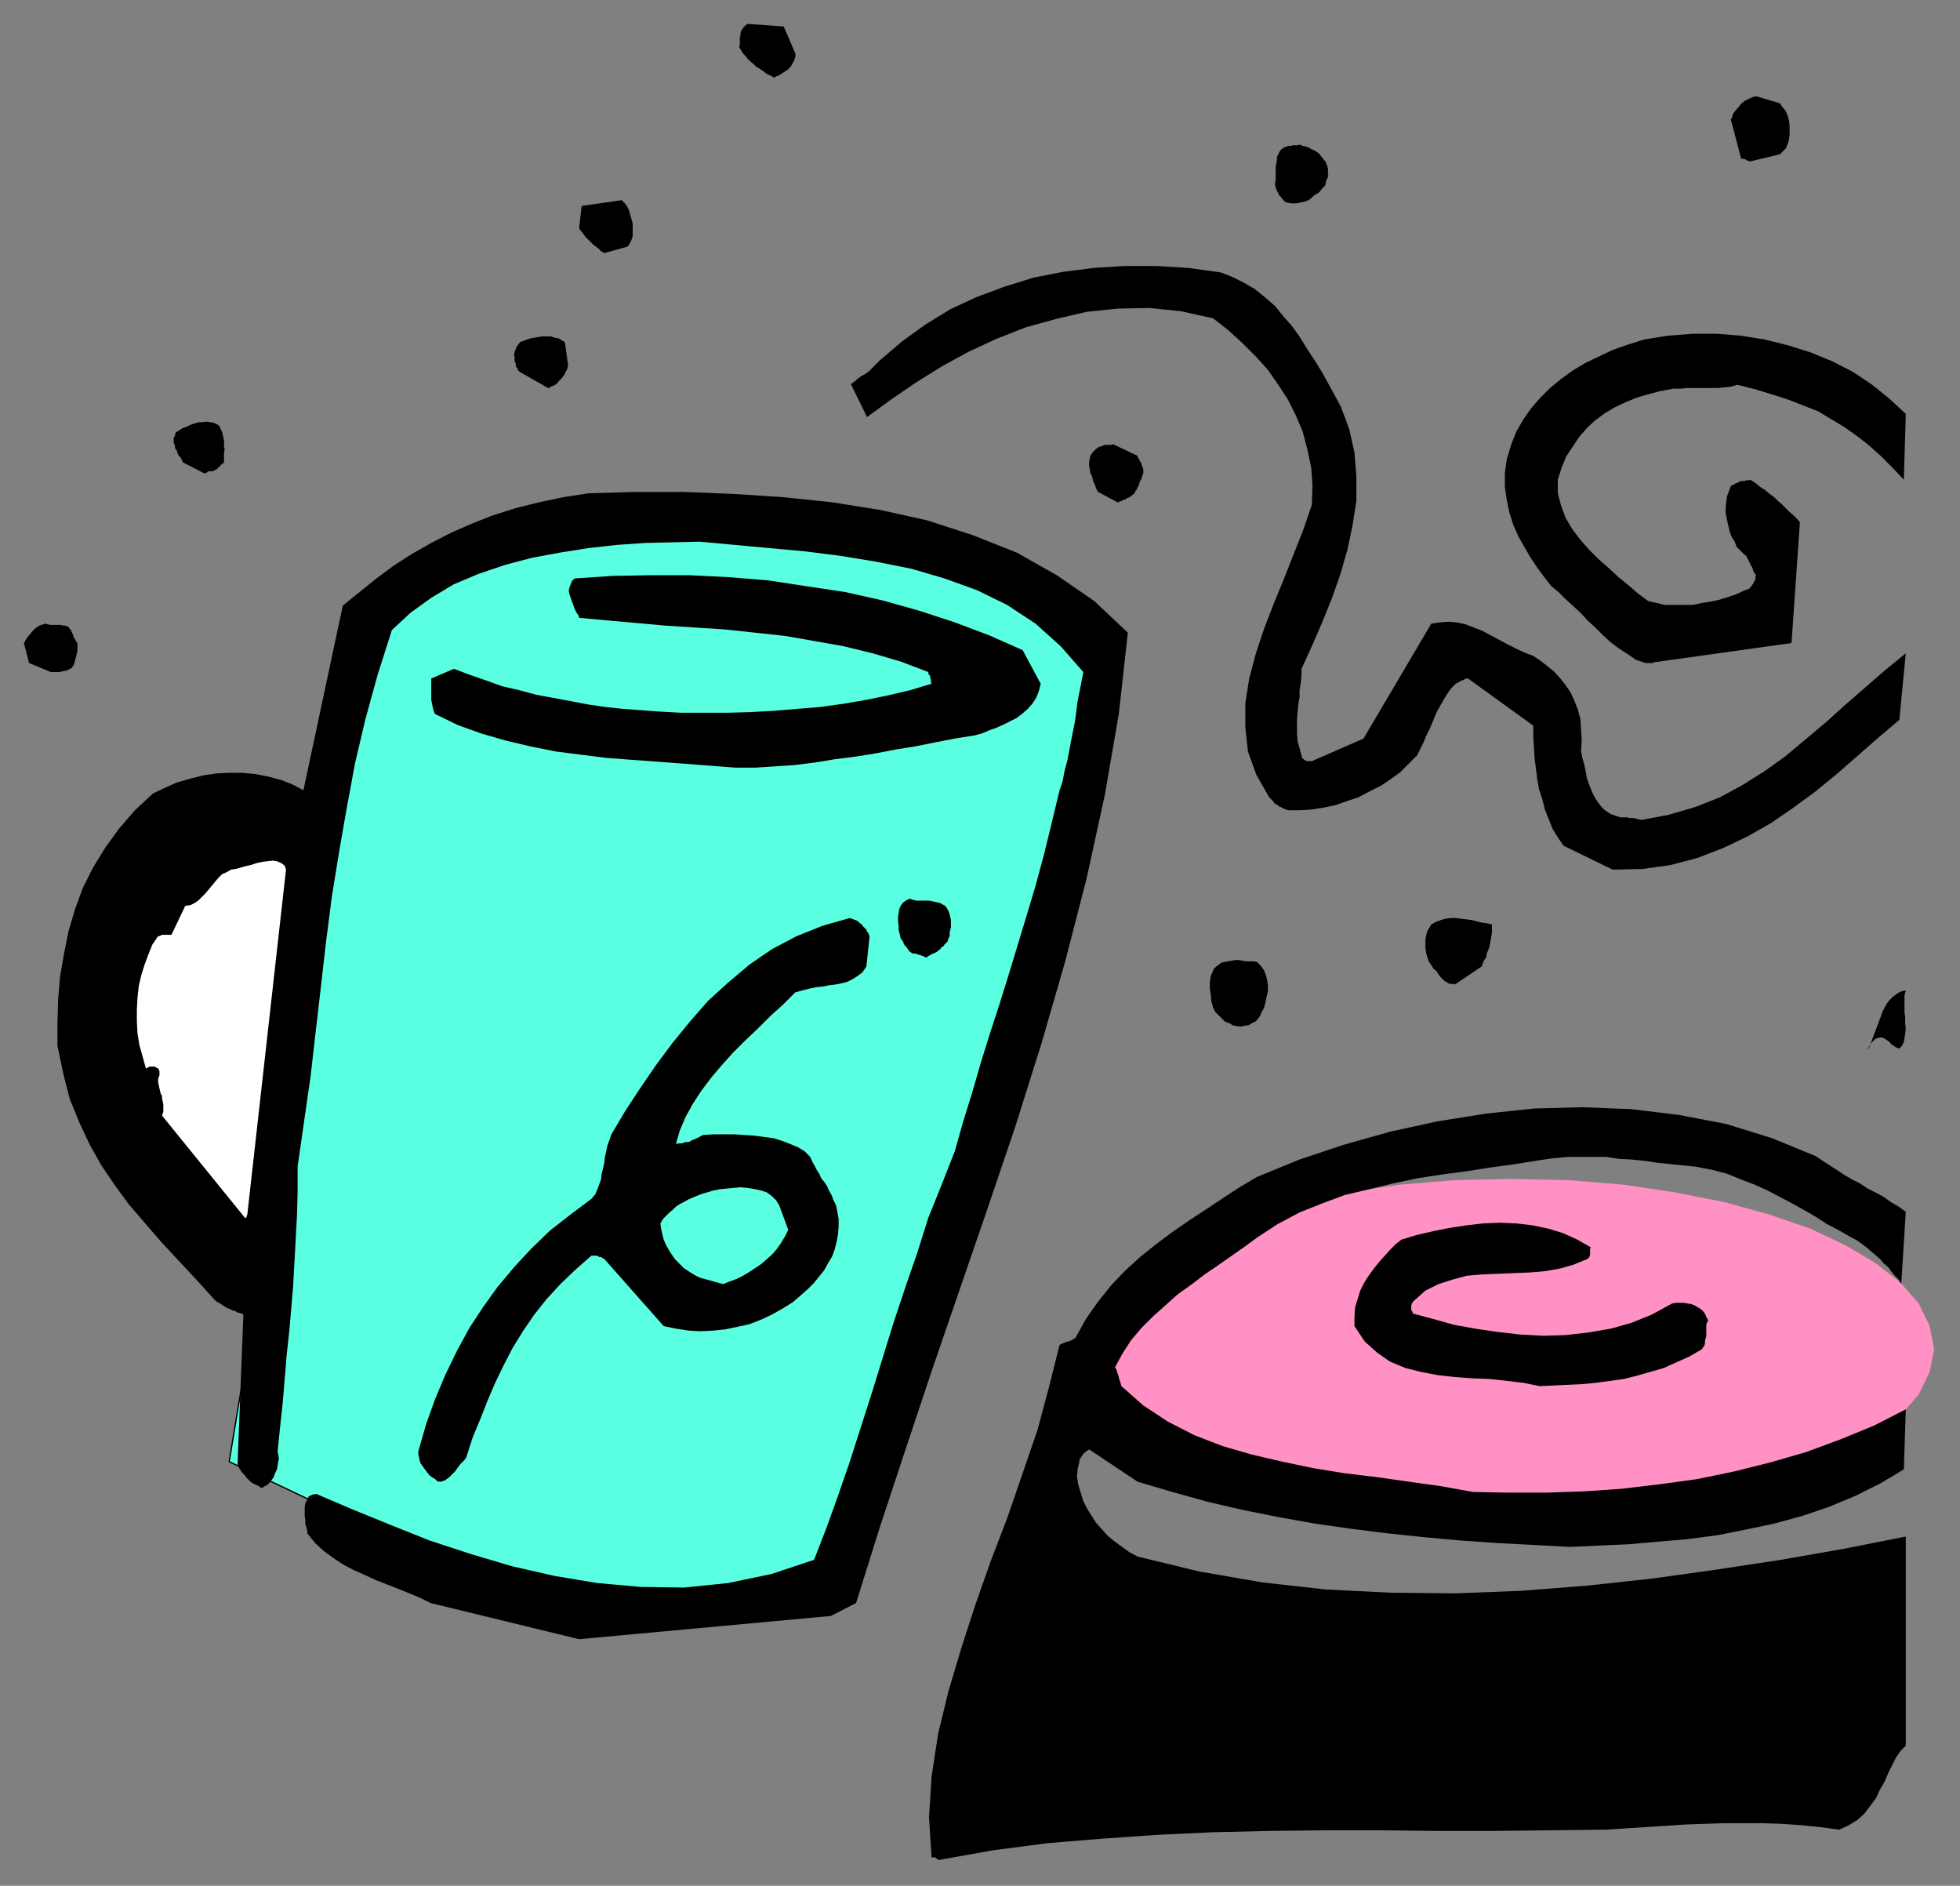
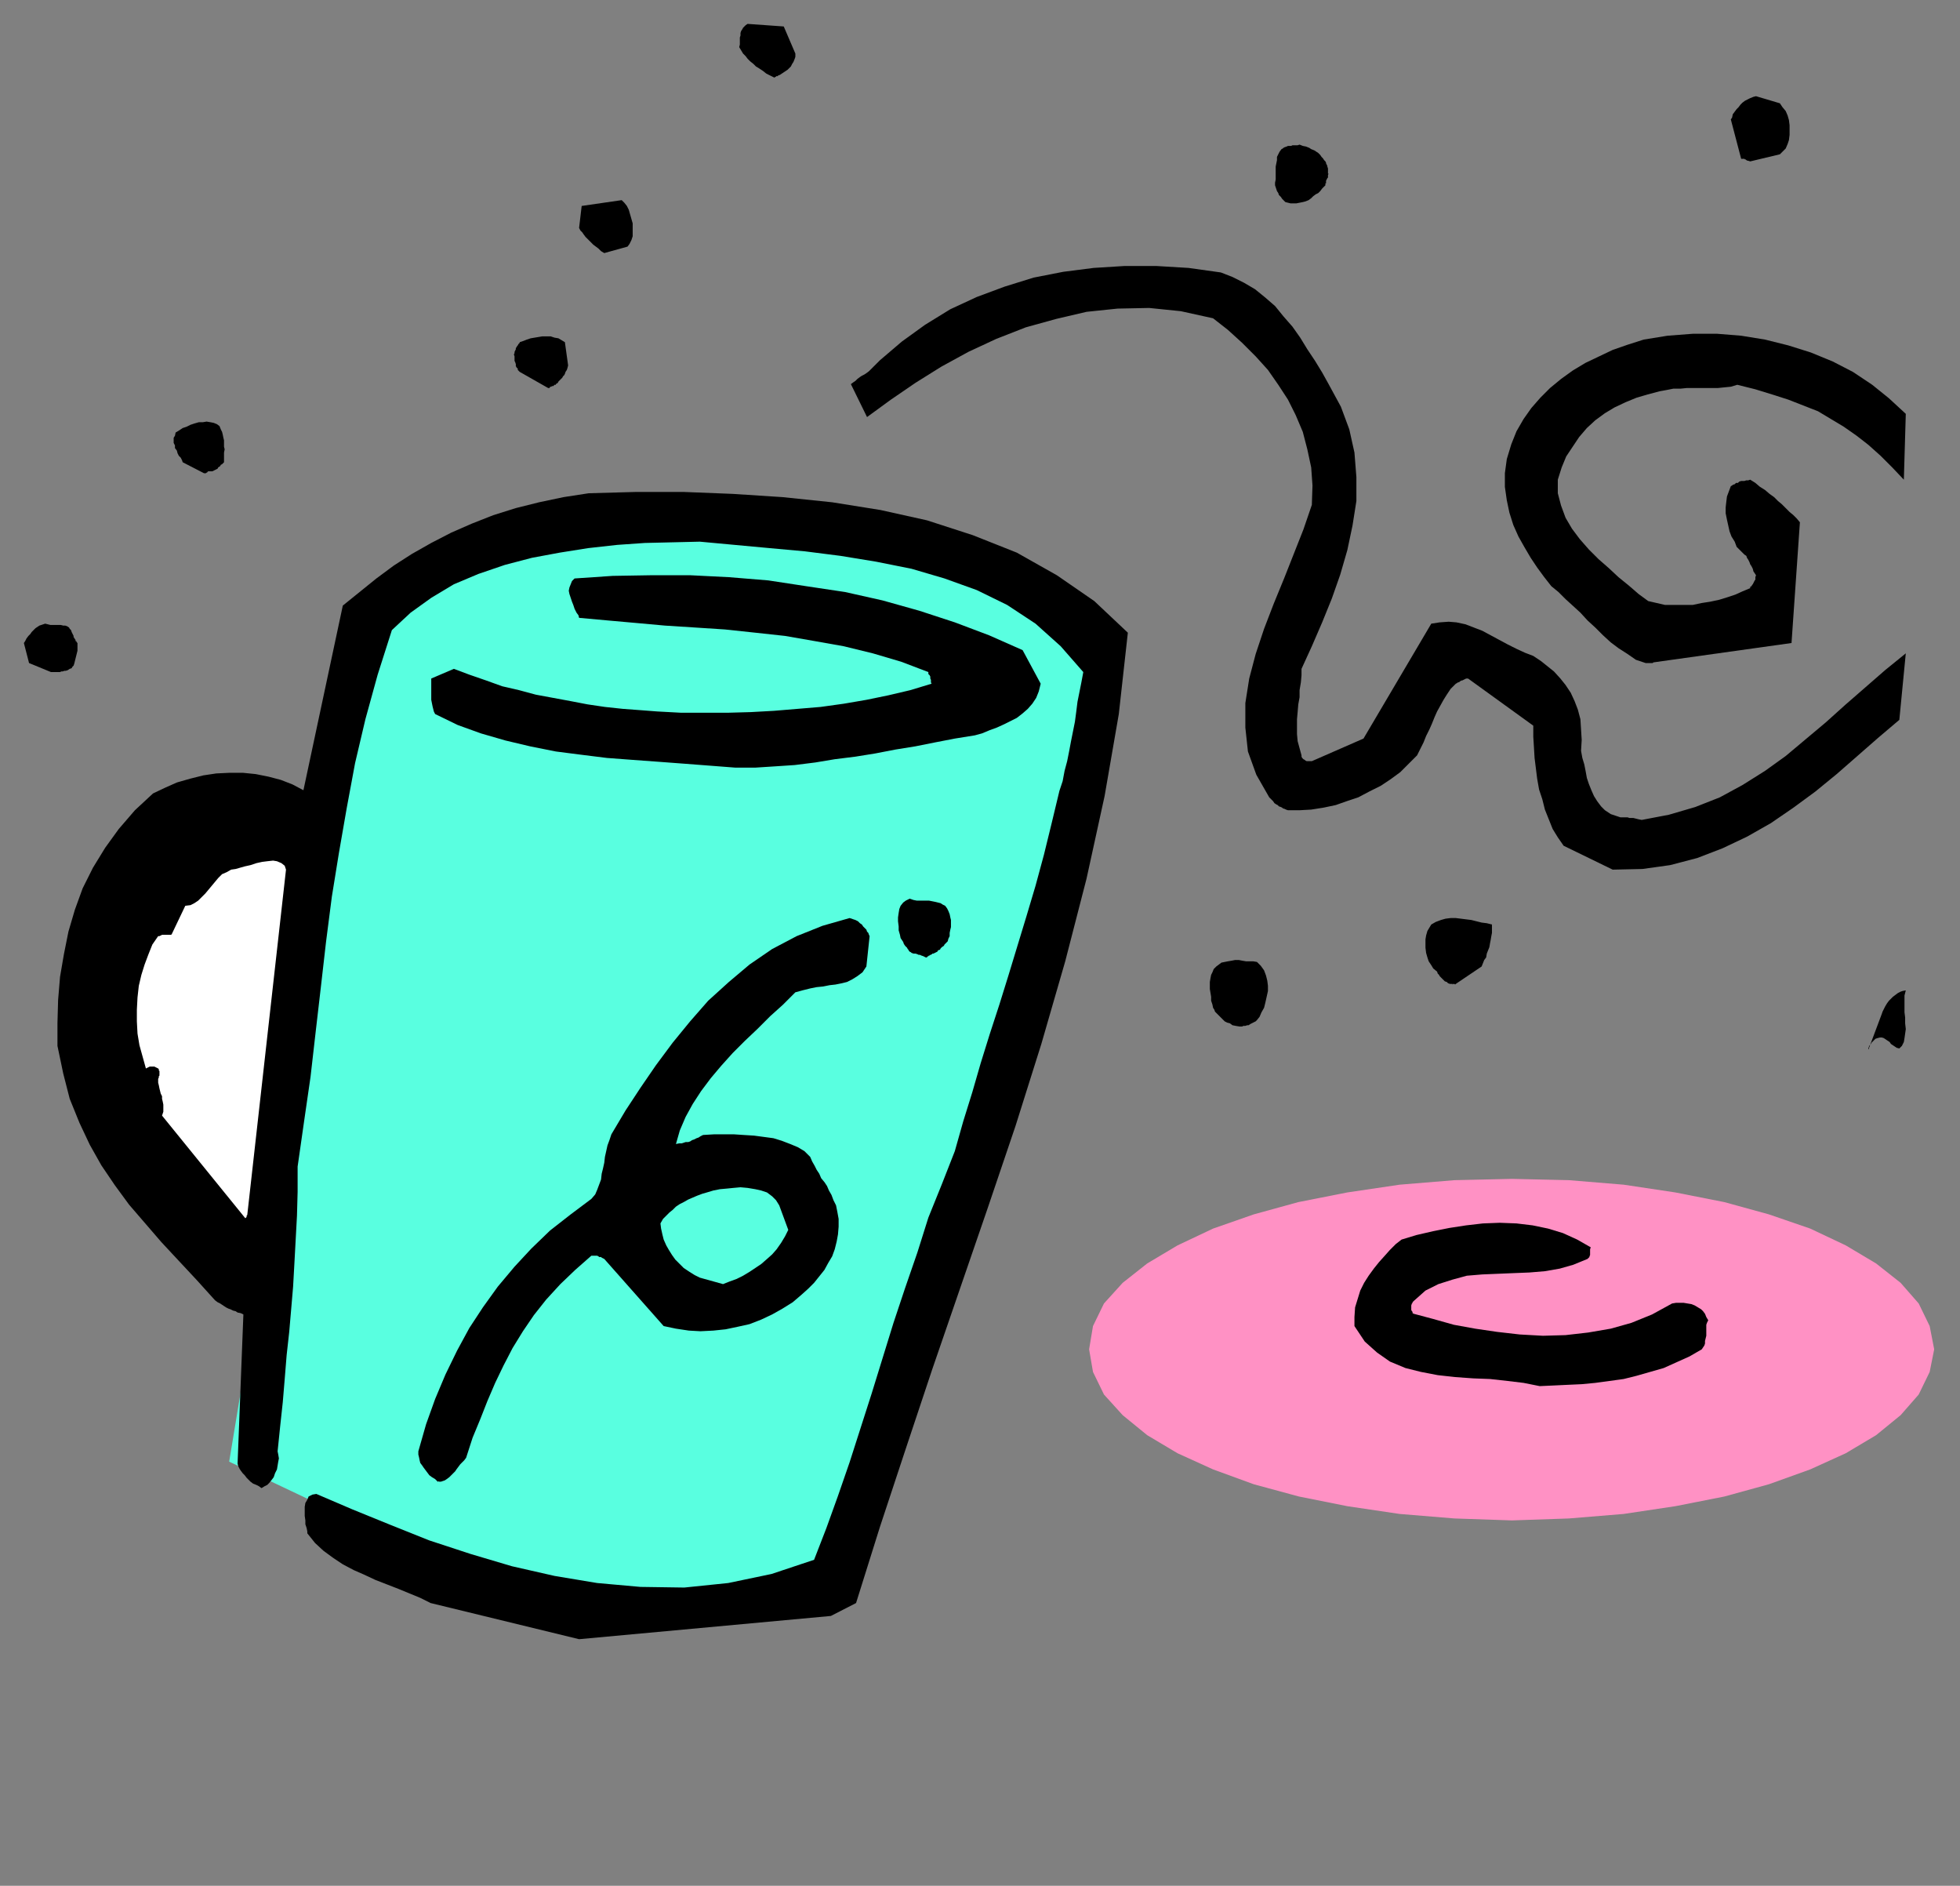
<svg xmlns="http://www.w3.org/2000/svg" xmlns:ns1="http://sodipodi.sourceforge.net/DTD/sodipodi-0.dtd" xmlns:ns2="http://www.inkscape.org/namespaces/inkscape" version="1.0" width="129.808mm" height="124.862mm" id="svg53" ns1:docname="CCM01116.WMF">
  <rect width="100%" height="100%" fill="#808080" stroke="none" />
  <ns1:namedview pagecolor="#ffffff" bordercolor="#666666" borderopacity="1" objecttolerance="10" gridtolerance="10" guidetolerance="10" ns2:pageopacity="0" ns2:pageshadow="2" ns2:window-width="640" ns2:window-height="480" id="namedview55" />
  <defs id="defs3">
    <pattern id="WMFhbasepattern" patternUnits="userSpaceOnUse" width="6" height="6" x="0" y="0" />
  </defs>
  <path style="fill:#59ffe0;fill-rule:evenodd;fill-opacity:1;stroke:none;" d="  M 57.368,365.777   L 92.758,151.869   L 157.721,131.189   L 244.824,140.559   L 280.052,170.448   L 213.473,400.998   L 131.704,400.998   L 57.368,365.777   L 57.368,365.777  z " id="path5" />
-   <path style="fill:none;stroke:#000000;stroke-width:0.323px;stroke-linecap:round;stroke-linejoin:round;stroke-miterlimit:4;stroke-dasharray:none;stroke-opacity:1;" d="  M 57.368,365.777   L 92.758,151.869   L 157.721,131.189   L 244.824,140.559   L 280.052,170.448   L 213.473,400.998   L 131.704,400.998   L 57.368,365.777   L 57.368,365.777  " id="path7" />
  <path style="fill:#ff91c4;fill-rule:evenodd;fill-opacity:1;stroke:none;" d="  M 484.153,337.666   L 483.022,331.849   L 480.275,326.195   L 475.75,321.025   L 469.609,316.178   L 462.014,311.654   L 453.126,307.453   L 442.784,303.899   L 431.633,300.829   L 419.352,298.406   L 406.424,296.467   L 392.688,295.336   L 378.467,295.013   L 364.084,295.336   L 350.348,296.467   L 337.259,298.406   L 324.977,300.829   L 313.827,303.899   L 303.646,307.453   L 294.758,311.654   L 287.163,316.178   L 281.022,321.025   L 276.336,326.195   L 273.588,331.849   L 272.619,337.666   L 273.588,343.32   L 276.336,348.975   L 281.022,354.145   L 287.163,359.153   L 294.758,363.677   L 303.646,367.716   L 313.827,371.432   L 325.139,374.502   L 337.259,376.925   L 350.348,378.864   L 364.084,379.995   L 378.467,380.48   L 392.688,379.995   L 406.424,378.864   L 419.352,376.925   L 431.633,374.502   L 442.784,371.432   L 453.126,367.716   L 462.014,363.677   L 469.609,359.153   L 475.75,354.145   L 480.275,348.975   L 483.022,343.32   L 484.153,337.666   L 484.153,337.666  z " id="path9" />
-   <path style="fill:#000000;fill-rule:evenodd;fill-opacity:1;stroke:none;" d="  M 234.966,465.461   L 248.541,463.038   L 262.115,461.261   L 275.851,460.13   L 289.748,459.161   L 303.646,458.514   L 317.705,458.191   L 331.764,458.03   L 345.824,458.03   L 359.883,458.191   L 373.942,458.191   L 388.001,458.03   L 402.06,457.868   L 407.07,457.545   L 412.08,457.222   L 417.089,456.899   L 421.937,456.576   L 426.785,456.414   L 431.472,456.252   L 436.32,456.252   L 441.168,456.252   L 445.854,456.414   L 450.702,456.737   L 455.55,457.222   L 460.398,457.868   L 462.822,456.737   L 464.923,455.445   L 466.7,453.829   L 468.155,451.89   L 469.609,449.951   L 470.579,447.851   L 471.71,445.912   L 472.679,443.651   L 473.649,441.712   L 474.619,439.773   L 475.75,438.157   L 477.043,436.865   L 477.043,384.519   L 461.529,387.588   L 445.854,390.335   L 429.856,392.758   L 413.696,395.02   L 397.374,396.797   L 380.891,398.09   L 364.408,398.736   L 348.086,398.575   L 331.926,397.767   L 315.928,395.99   L 300.091,393.243   L 284.739,389.527   L 282.638,388.396   L 280.86,387.104   L 279.083,385.811   L 277.305,384.357   L 275.851,382.741   L 274.396,381.126   L 273.265,379.349   L 272.134,377.571   L 271.164,375.633   L 270.518,373.532   L 269.872,371.432   L 269.548,369.17   L 269.71,368.524   L 269.71,367.716   L 269.872,367.07   L 270.033,366.424   L 270.195,365.777   L 270.195,365.293   L 270.518,364.808   L 270.841,364.323   L 271.164,363.839   L 271.649,363.354   L 272.134,363.031   L 272.619,362.708   L 284.739,370.786   L 293.465,373.371   L 302.192,375.794   L 311.241,377.895   L 320.129,379.672   L 329.179,381.287   L 338.228,382.58   L 347.278,383.711   L 356.489,384.68   L 365.377,385.488   L 374.588,386.134   L 383.8,386.619   L 393.011,387.104   L 400.283,386.781   L 407.555,386.457   L 414.988,385.811   L 422.422,385.165   L 429.856,384.196   L 437.128,382.741   L 444.076,381.287   L 451.187,379.349   L 457.812,377.087   L 464.438,374.34   L 470.579,371.271   L 476.558,367.716   L 477.043,352.691   L 469.124,356.73   L 460.883,360.123   L 452.156,363.354   L 443.268,365.939   L 434.219,368.201   L 424.846,370.14   L 415.473,371.432   L 405.939,372.563   L 396.566,373.209   L 387.032,373.532   L 377.659,373.532   L 368.771,373.371   L 360.691,371.917   L 352.611,370.786   L 344.692,369.655   L 336.612,368.686   L 328.694,367.393   L 320.937,365.777   L 313.342,364   L 306.07,361.9   L 298.96,359.153   L 292.334,355.761   L 286.193,351.721   L 280.699,346.875   L 280.537,346.228   L 280.376,345.744   L 280.214,345.259   L 280.052,344.774   L 280.052,344.451   L 279.891,344.128   L 279.729,343.643   L 279.568,343.32   L 279.568,342.997   L 279.406,342.674   L 279.244,342.351   L 279.083,342.189   L 281.022,338.635   L 283.123,335.404   L 285.708,332.334   L 288.617,329.426   L 291.688,326.679   L 294.758,323.933   L 298.152,321.509   L 301.545,318.924   L 305.1,316.501   L 308.332,314.239   L 311.564,311.977   L 314.635,309.715   L 319.806,306.322   L 325.3,303.414   L 330.956,301.152   L 336.612,299.052   L 342.753,297.598   L 348.732,296.144   L 354.873,294.851   L 361.176,293.882   L 367.316,293.074   L 373.457,292.105   L 379.436,291.297   L 385.416,290.328   L 388.809,289.843   L 392.364,289.52   L 395.596,289.52   L 398.828,289.52   L 402.06,289.52   L 405.292,290.005   L 408.363,290.166   L 411.595,290.489   L 414.827,290.974   L 417.897,291.297   L 421.129,291.62   L 424.361,291.943   L 428.563,292.751   L 432.28,293.721   L 435.835,295.175   L 439.228,296.467   L 442.46,297.921   L 445.531,299.537   L 448.601,301.152   L 451.51,302.768   L 454.58,304.545   L 457.327,306.322   L 460.398,307.938   L 463.468,309.715   L 464.761,310.361   L 465.892,311.169   L 467.185,312.139   L 468.316,313.108   L 469.447,314.077   L 470.579,315.047   L 471.548,316.178   L 472.679,317.147   L 473.487,318.278   L 474.295,319.247   L 475.265,320.217   L 475.911,321.348   L 477.043,303.253   L 475.265,301.96   L 473.326,300.829   L 471.548,299.537   L 469.447,298.406   L 467.508,297.436   L 465.569,296.144   L 463.63,295.175   L 461.691,294.044   L 459.751,292.751   L 457.974,291.62   L 456.196,290.489   L 454.58,289.358   L 443.591,284.835   L 432.118,281.28   L 420.321,279.018   L 408.363,277.564   L 396.081,277.08   L 383.961,277.403   L 371.841,278.695   L 359.721,280.634   L 347.924,283.219   L 336.451,286.45   L 325.3,290.166   L 314.635,294.528   L 310.272,297.113   L 306.07,299.86   L 301.707,302.768   L 297.505,305.515   L 293.304,308.423   L 289.425,311.331   L 285.385,314.562   L 281.668,317.955   L 278.113,321.671   L 274.881,325.71   L 271.811,330.072   L 269.225,334.757   L 269.064,334.919   L 268.74,335.081   L 268.417,335.242   L 268.256,335.404   L 267.771,335.565   L 267.448,335.727   L 267.125,335.727   L 266.801,335.888   L 266.317,336.05   L 265.993,336.211   L 265.509,336.373   L 265.185,336.696   L 262.6,347.036   L 259.691,357.861   L 255.974,368.686   L 252.257,379.51   L 248.056,390.496   L 244.177,401.483   L 240.622,412.469   L 237.39,423.294   L 234.805,433.957   L 233.189,444.62   L 232.542,454.798   L 233.189,464.815   L 233.189,464.815   L 233.35,464.815   L 233.35,464.815   L 233.512,464.815   L 233.673,464.815   L 233.835,464.815   L 233.835,464.815   L 234.158,464.815   L 234.32,464.977   L 234.481,465.138   L 234.805,465.3   L 234.966,465.461   L 234.966,465.461  z " id="path11" />
  <path style="fill:#000000;fill-rule:evenodd;fill-opacity:1;stroke:none;" d="  M 144.955,410.207   L 207.979,404.391   L 214.281,401.16   L 220.261,382.095   L 226.725,362.546   L 233.35,342.674   L 240.299,322.479   L 247.248,302.283   L 254.197,281.765   L 260.661,261.246   L 266.64,240.566   L 271.972,219.887   L 276.497,199.207   L 280.052,178.688   L 282.315,158.331   L 273.912,150.415   L 264.539,143.952   L 254.52,138.297   L 243.531,133.935   L 232.057,130.219   L 220.422,127.634   L 208.302,125.696   L 195.859,124.403   L 183.416,123.595   L 171.134,123.111   L 159.176,123.111   L 147.379,123.434   L 141.077,124.403   L 134.936,125.696   L 129.118,127.15   L 123.462,128.927   L 118.129,131.027   L 112.958,133.289   L 107.949,135.874   L 103.101,138.621   L 98.576,141.529   L 94.213,144.76   L 90.011,148.153   L 85.81,151.546   L 75.952,197.752   L 73.205,196.298   L 70.296,195.167   L 67.226,194.36   L 63.994,193.713   L 60.762,193.39   L 57.53,193.39   L 54.136,193.552   L 50.904,194.037   L 47.672,194.844   L 44.278,195.814   L 41.37,197.106   L 38.299,198.56   L 33.774,202.761   L 29.734,207.446   L 26.341,212.132   L 23.27,217.14   L 20.685,222.31   L 18.746,227.642   L 17.13,233.135   L 15.998,238.789   L 15.029,244.444   L 14.544,250.26   L 14.382,256.077   L 14.382,261.731   L 15.837,268.678   L 17.453,274.979   L 19.877,280.957   L 22.462,286.45   L 25.371,291.62   L 28.765,296.629   L 32.32,301.476   L 36.36,306.161   L 40.4,310.846   L 44.763,315.531   L 49.288,320.378   L 53.813,325.387   L 54.459,325.871   L 55.106,326.195   L 55.59,326.518   L 56.075,326.841   L 56.56,327.164   L 57.206,327.487   L 57.691,327.649   L 58.338,327.972   L 58.984,328.133   L 59.469,328.456   L 60.277,328.618   L 60.923,328.941   L 59.469,366.262   L 59.63,366.908   L 59.954,367.555   L 60.277,368.039   L 60.762,368.686   L 61.246,369.17   L 61.731,369.816   L 62.216,370.301   L 62.701,370.786   L 63.347,371.271   L 64.155,371.594   L 64.802,371.917   L 65.448,372.401   L 66.256,371.917   L 66.902,371.594   L 67.387,371.109   L 68.034,370.301   L 68.518,369.655   L 68.842,368.686   L 69.326,367.716   L 69.488,366.747   L 69.65,365.777   L 69.811,364.97   L 69.65,364   L 69.488,363.192   L 70.134,356.891   L 70.781,350.914   L 71.266,345.097   L 71.75,339.12   L 72.397,333.303   L 72.882,327.649   L 73.366,321.994   L 73.69,316.178   L 74.013,310.2   L 74.336,304.222   L 74.498,298.244   L 74.498,291.943   L 76.114,280.634   L 77.73,269.486   L 79.022,258.177   L 80.315,247.029   L 81.608,235.72   L 83.062,224.41   L 84.84,213.424   L 86.779,202.276   L 88.88,190.967   L 91.465,179.981   L 94.536,168.833   L 98.091,157.685   L 102.777,153.323   L 107.949,149.607   L 113.605,146.214   L 119.745,143.629   L 126.371,141.367   L 133.158,139.59   L 140.107,138.297   L 147.217,137.167   L 154.489,136.359   L 161.438,135.874   L 168.387,135.712   L 175.174,135.551   L 183.901,136.359   L 192.627,137.167   L 201.515,137.974   L 210.403,139.105   L 219.291,140.559   L 228.179,142.337   L 236.421,144.76   L 244.501,147.668   L 252.096,151.384   L 259.206,156.069   L 265.509,161.724   L 271.164,168.187   L 270.68,170.772   L 270.195,173.195   L 269.71,175.618   L 269.387,178.203   L 269.064,180.627   L 268.579,183.05   L 268.094,185.474   L 267.609,188.059   L 267.125,190.482   L 266.478,192.906   L 265.993,195.491   L 265.185,197.914   L 263.246,205.992   L 261.307,213.909   L 259.206,221.664   L 256.944,229.257   L 254.681,236.689   L 252.419,244.121   L 250.157,251.391   L 247.733,258.823   L 245.47,266.093   L 243.369,273.364   L 241.107,280.634   L 239.006,288.066   L 235.774,296.306   L 232.381,304.707   L 229.633,313.431   L 226.563,322.317   L 223.654,331.041   L 220.907,339.927   L 218.16,348.813   L 215.413,357.376   L 212.665,365.939   L 209.757,374.34   L 206.848,382.418   L 203.777,390.335   L 193.112,393.889   L 182.285,396.151   L 171.296,397.282   L 160.307,397.121   L 149.48,396.151   L 138.814,394.374   L 128.149,391.951   L 117.806,388.881   L 107.464,385.488   L 97.768,381.611   L 88.234,377.733   L 79.184,373.856   L 78.214,374.017   L 77.245,374.502   L 76.922,375.31   L 76.437,376.117   L 76.275,377.087   L 76.275,378.218   L 76.275,379.349   L 76.437,380.48   L 76.437,381.449   L 76.76,382.418   L 76.922,383.226   L 76.922,383.711   L 78.861,386.134   L 80.962,388.073   L 83.386,389.85   L 85.81,391.466   L 88.557,392.92   L 91.142,394.051   L 93.889,395.343   L 96.798,396.474   L 99.707,397.605   L 102.454,398.736   L 105.201,399.867   L 107.787,401.16   L 144.955,410.207   L 144.955,410.207  z " id="path13" />
  <path style="fill:#000000;fill-rule:evenodd;fill-opacity:1;stroke:none;" d="  M 110.373,370.786   L 111.342,370.463   L 111.827,370.14   L 112.473,369.655   L 112.958,369.17   L 113.443,368.686   L 113.928,368.201   L 114.251,367.716   L 114.736,367.07   L 115.221,366.424   L 115.705,365.939   L 116.19,365.454   L 116.675,364.808   L 118.291,359.8   L 120.23,355.114   L 122.008,350.591   L 123.947,346.067   L 126.048,341.705   L 128.31,337.342   L 130.896,333.142   L 133.643,329.103   L 136.713,325.225   L 140.269,321.348   L 143.985,317.793   L 148.025,314.239   L 148.349,314.239   L 148.51,314.239   L 148.833,314.239   L 148.995,314.239   L 149.318,314.239   L 149.48,314.239   L 149.803,314.401   L 149.965,314.562   L 150.449,314.562   L 150.611,314.724   L 150.934,314.885   L 151.257,315.047   L 166.125,331.849   L 169.195,332.496   L 172.427,332.98   L 175.336,333.142   L 178.568,332.98   L 181.638,332.657   L 184.709,332.011   L 187.617,331.365   L 190.526,330.234   L 193.273,328.941   L 195.859,327.487   L 198.445,325.871   L 200.707,323.933   L 202.323,322.479   L 203.777,321.025   L 205.07,319.409   L 206.363,317.793   L 207.333,316.016   L 208.302,314.401   L 208.949,312.623   L 209.433,310.685   L 209.757,308.907   L 209.918,306.969   L 209.918,305.03   L 209.595,303.253   L 209.272,301.637   L 208.625,300.345   L 208.141,299.052   L 207.494,297.921   L 207.009,296.79   L 206.363,295.821   L 205.555,294.851   L 205.07,293.721   L 204.424,292.751   L 203.939,291.782   L 203.293,290.651   L 202.808,289.52   L 201.353,288.066   L 199.737,287.096   L 197.798,286.289   L 195.697,285.481   L 193.597,284.835   L 191.173,284.511   L 188.749,284.188   L 186.163,284.027   L 183.739,283.865   L 181.153,283.865   L 178.729,283.865   L 175.982,284.027   L 175.336,284.35   L 174.851,284.673   L 174.366,284.835   L 173.72,285.158   L 173.235,285.319   L 172.75,285.642   L 172.265,285.804   L 171.619,285.804   L 171.134,285.966   L 170.649,286.127   L 170.003,286.127   L 169.195,286.289   L 170.165,282.896   L 171.619,279.503   L 173.397,276.272   L 175.497,273.041   L 177.921,269.809   L 180.507,266.74   L 183.416,263.508   L 186.486,260.439   L 189.557,257.531   L 192.789,254.299   L 196.021,251.391   L 199.091,248.321   L 200.869,247.837   L 202.808,247.352   L 204.424,247.029   L 206.04,246.867   L 207.656,246.544   L 209.11,246.383   L 210.726,246.06   L 212.019,245.737   L 213.312,245.09   L 214.605,244.282   L 215.897,243.313   L 216.867,241.859   L 217.675,234.266   L 217.513,233.942   L 217.352,233.458   L 217.029,233.135   L 216.867,232.65   L 216.382,232.165   L 216.059,231.842   L 215.736,231.357   L 215.251,231.034   L 214.766,230.55   L 214.12,230.226   L 213.635,230.065   L 212.665,229.742   L 205.878,231.681   L 199.414,234.266   L 193.273,237.497   L 187.617,241.374   L 182.446,245.737   L 177.275,250.422   L 172.75,255.592   L 168.387,260.923   L 164.185,266.578   L 160.307,272.233   L 156.59,277.887   L 153.035,283.865   L 152.55,285.319   L 152.065,286.612   L 151.742,288.066   L 151.419,289.52   L 151.257,290.974   L 150.934,292.428   L 150.611,293.721   L 150.449,295.175   L 149.965,296.467   L 149.48,297.76   L 148.995,298.891   L 148.025,300.021   L 142.854,303.899   L 137.683,307.938   L 132.997,312.462   L 128.795,316.986   L 124.593,321.994   L 120.877,327.164   L 117.483,332.334   L 114.413,337.989   L 111.504,343.966   L 108.918,350.106   L 106.656,356.407   L 104.717,363.192   L 104.717,364   L 104.878,364.646   L 105.04,365.454   L 105.201,366.101   L 105.686,366.747   L 106.009,367.231   L 106.494,367.878   L 106.979,368.524   L 107.464,369.17   L 108.11,369.655   L 108.918,370.14   L 109.565,370.786   L 109.726,370.786   L 109.726,370.624   L 109.888,370.786   L 109.888,370.624   L 109.888,370.786   L 110.049,370.786   L 110.211,370.786   L 110.373,370.786   L 110.373,370.624   L 110.373,370.786   L 110.373,370.624   L 110.373,370.786   L 110.373,370.786  z " id="path15" />
  <path style="fill:#000000;fill-rule:evenodd;fill-opacity:1;stroke:none;" d="  M 385.416,346.875   L 388.971,346.713   L 392.364,346.551   L 395.92,346.39   L 399.313,346.067   L 402.868,345.582   L 406.424,345.097   L 409.656,344.29   L 413.049,343.32   L 416.443,342.351   L 419.675,340.897   L 422.907,339.443   L 425.977,337.666   L 426.3,337.181   L 426.624,336.696   L 426.785,336.211   L 426.785,335.565   L 426.947,334.919   L 427.108,334.273   L 427.108,333.626   L 427.108,332.819   L 427.108,332.334   L 427.108,331.526   L 427.27,331.041   L 427.593,330.395   L 427.108,329.587   L 426.785,328.78   L 426.3,328.133   L 425.816,327.649   L 425.008,327.164   L 424.2,326.679   L 423.392,326.356   L 422.422,326.195   L 421.452,326.033   L 420.483,326.033   L 419.513,326.033   L 418.544,326.195   L 413.534,328.941   L 408.363,331.041   L 403.192,332.496   L 397.536,333.465   L 391.88,334.111   L 386.224,334.273   L 380.406,333.95   L 374.75,333.303   L 369.256,332.496   L 363.923,331.526   L 358.752,330.072   L 353.904,328.78   L 353.58,328.618   L 353.58,328.295   L 353.419,328.133   L 353.257,327.81   L 353.257,327.487   L 353.257,327.164   L 353.257,326.841   L 353.257,326.679   L 353.419,326.195   L 353.58,326.033   L 353.58,325.871   L 353.904,325.548   L 356.812,322.963   L 360.044,321.348   L 363.6,320.217   L 367.155,319.247   L 371.033,318.924   L 374.912,318.763   L 378.79,318.601   L 382.83,318.44   L 386.708,318.116   L 390.425,317.47   L 393.819,316.501   L 397.374,315.047   L 397.536,314.885   L 397.536,314.885   L 397.697,314.724   L 397.859,314.562   L 397.859,314.401   L 398.02,314.077   L 398.02,313.754   L 398.02,313.593   L 398.02,313.108   L 398.02,312.946   L 398.02,312.623   L 398.182,312.139   L 394.788,310.2   L 391.233,308.584   L 387.516,307.453   L 383.638,306.646   L 379.598,306.161   L 375.396,305.999   L 371.195,306.161   L 366.993,306.646   L 362.792,307.292   L 358.752,308.1   L 354.55,309.069   L 350.833,310.2   L 349.379,311.331   L 347.924,312.785   L 346.632,314.239   L 345.177,315.855   L 343.884,317.47   L 342.592,319.247   L 341.46,321.025   L 340.491,322.963   L 339.844,325.064   L 339.198,327.164   L 339.036,329.587   L 339.036,331.849   L 341.622,335.727   L 344.692,338.473   L 347.924,340.735   L 351.803,342.351   L 355.681,343.32   L 359.883,344.128   L 364.246,344.613   L 368.771,344.936   L 372.972,345.097   L 377.336,345.582   L 381.376,346.067   L 385.416,346.875   L 385.416,346.875  z " id="path17" />
  <path style="fill:#59ffe0;fill-rule:evenodd;fill-opacity:1;stroke:none;" d="  M 180.992,321.348   L 182.608,320.701   L 184.385,320.055   L 186.001,319.247   L 187.617,318.278   L 189.072,317.309   L 190.526,316.339   L 191.819,315.208   L 193.273,313.916   L 194.405,312.623   L 195.536,311.008   L 196.505,309.392   L 197.313,307.776   L 195.051,301.637   L 194.243,300.345   L 193.273,299.375   L 191.981,298.406   L 190.526,297.921   L 189.072,297.598   L 187.133,297.275   L 185.355,297.113   L 183.577,297.275   L 181.961,297.436   L 180.184,297.598   L 178.568,297.921   L 176.952,298.406   L 175.821,298.729   L 174.528,299.214   L 173.397,299.698   L 172.265,300.183   L 171.134,300.829   L 170.165,301.314   L 169.195,301.96   L 168.387,302.768   L 167.579,303.414   L 166.771,304.222   L 165.963,305.03   L 165.317,306.161   L 165.478,307.453   L 165.801,308.907   L 166.125,310.2   L 166.771,311.654   L 167.417,312.785   L 168.225,314.077   L 169.033,315.208   L 170.165,316.339   L 171.134,317.309   L 172.589,318.278   L 173.881,319.086   L 175.174,319.732   L 180.992,321.348   L 180.992,321.348  z " id="path19" />
  <path style="fill:#ffffff;fill-rule:evenodd;fill-opacity:1;stroke:none;" d="  M 61.893,304.061   L 71.589,217.625   L 71.266,216.655   L 70.458,216.009   L 69.326,215.524   L 68.357,215.363   L 66.902,215.524   L 65.61,215.686   L 64.155,216.009   L 62.701,216.494   L 61.246,216.817   L 60.115,217.14   L 58.984,217.463   L 57.853,217.625   L 56.722,218.271   L 55.59,218.756   L 54.621,219.725   L 53.813,220.694   L 53.005,221.664   L 52.197,222.633   L 51.389,223.602   L 50.419,224.572   L 49.611,225.38   L 48.642,226.026   L 47.672,226.511   L 46.379,226.672   L 42.986,233.781   L 42.824,233.942   L 42.662,233.942   L 42.501,233.942   L 42.016,233.942   L 41.854,233.942   L 41.531,233.942   L 41.208,233.942   L 40.885,233.942   L 40.562,233.942   L 40.238,234.104   L 39.915,234.266   L 39.592,234.266   L 38.138,236.366   L 37.168,238.789   L 36.198,241.374   L 35.39,243.959   L 34.744,246.706   L 34.421,249.614   L 34.259,252.684   L 34.259,255.592   L 34.421,258.661   L 34.906,261.57   L 35.714,264.478   L 36.522,267.386   L 36.845,267.224   L 37.168,267.063   L 37.491,266.901   L 37.653,266.901   L 37.814,266.901   L 38.138,266.901   L 38.138,266.901   L 38.461,266.901   L 38.622,266.901   L 38.946,267.063   L 39.269,267.224   L 39.592,267.386   L 39.592,267.386   L 39.754,267.547   L 39.754,267.871   L 39.915,268.032   L 39.915,268.355   L 39.915,268.517   L 39.915,268.84   L 39.915,269.163   L 39.754,269.325   L 39.754,269.648   L 39.592,269.971   L 39.592,270.132   L 39.592,270.94   L 39.754,271.586   L 39.915,272.394   L 40.077,273.041   L 40.238,273.687   L 40.562,274.333   L 40.562,274.979   L 40.723,275.626   L 40.885,276.433   L 40.885,277.241   L 40.885,278.211   L 40.562,279.18   L 61.408,304.868   L 61.57,304.707   L 61.57,304.707   L 61.57,304.707   L 61.731,304.545   L 61.731,304.545   L 61.731,304.545   L 61.731,304.384   L 61.731,304.222   L 61.893,304.061   L 61.893,304.061   L 61.893,304.061   L 61.893,304.061   L 61.893,304.061  z " id="path21" />
  <path style="fill:#000000;fill-rule:evenodd;fill-opacity:1;stroke:none;" d="  M 467.67,262.701   L 467.67,262.539   L 467.67,262.216   L 467.831,262.054   L 467.831,261.731   L 468.155,261.57   L 468.155,261.246   L 468.316,261.246   L 468.478,260.923   L 468.639,260.762   L 468.963,260.439   L 469.124,260.277   L 469.447,259.954   L 469.932,259.792   L 470.579,259.631   L 471.063,259.631   L 471.548,259.792   L 472.033,260.116   L 472.518,260.439   L 473.003,260.762   L 473.326,261.246   L 473.811,261.57   L 474.295,261.893   L 474.78,262.216   L 475.427,262.377   L 476.073,261.731   L 476.558,260.762   L 476.719,259.792   L 476.881,258.661   L 477.043,257.531   L 476.881,256.077   L 476.881,254.622   L 476.719,253.33   L 476.719,251.876   L 476.719,250.422   L 476.719,249.129   L 477.043,247.837   L 476.235,247.998   L 475.75,248.16   L 475.103,248.483   L 474.457,248.968   L 473.811,249.452   L 473.326,249.937   L 472.841,250.422   L 472.356,251.068   L 471.871,251.876   L 471.548,252.522   L 471.225,253.168   L 471.063,253.653   L 467.67,262.701   L 467.67,262.701  z " id="path23" />
  <path style="fill:#000000;fill-rule:evenodd;fill-opacity:1;stroke:none;" d="  M 310.272,256.884   L 310.595,256.884   L 310.918,256.884   L 311.241,256.723   L 311.726,256.723   L 312.211,256.561   L 312.534,256.561   L 313.019,256.238   L 313.342,256.077   L 313.665,255.915   L 313.988,255.753   L 314.312,255.592   L 314.635,255.269   L 315.281,254.461   L 315.766,253.33   L 316.412,252.199   L 316.736,250.906   L 317.059,249.452   L 317.382,247.998   L 317.382,246.706   L 317.22,245.413   L 316.897,244.121   L 316.412,242.828   L 315.604,241.697   L 314.635,240.728   L 313.665,240.566   L 312.857,240.566   L 311.888,240.566   L 310.918,240.405   L 310.11,240.243   L 309.14,240.243   L 308.332,240.405   L 307.363,240.566   L 306.555,240.728   L 305.747,240.89   L 305.1,241.374   L 304.454,241.859   L 303.808,242.505   L 303.484,243.313   L 303.161,243.959   L 303,244.767   L 302.838,245.737   L 302.838,246.544   L 302.838,247.514   L 303,248.483   L 303.161,249.452   L 303.161,250.422   L 303.484,251.391   L 303.646,252.199   L 303.969,252.684   L 304.131,253.168   L 304.616,253.653   L 305.1,254.138   L 305.585,254.622   L 306.07,255.107   L 306.555,255.592   L 307.201,255.915   L 307.848,256.077   L 308.494,256.561   L 309.302,256.723   L 310.272,256.884   L 310.272,256.884  z " id="path25" />
  <path style="fill:#000000;fill-rule:evenodd;fill-opacity:1;stroke:none;" d="  M 364.408,246.221   L 370.872,241.859   L 371.195,241.051   L 371.518,240.243   L 372.003,239.597   L 372.164,238.628   L 372.488,237.82   L 372.811,237.012   L 372.972,236.043   L 373.134,235.235   L 373.296,234.266   L 373.457,233.458   L 373.457,232.488   L 373.457,231.357   L 372.164,231.034   L 370.872,230.873   L 369.579,230.55   L 368.286,230.226   L 366.993,230.065   L 365.7,229.903   L 364.408,229.742   L 363.115,229.742   L 361.822,229.903   L 360.691,230.226   L 359.398,230.711   L 358.267,231.357   L 357.782,232.165   L 357.297,232.973   L 356.974,234.104   L 356.812,235.073   L 356.812,236.204   L 356.812,237.174   L 356.974,238.466   L 357.297,239.597   L 357.62,240.566   L 358.267,241.536   L 358.752,242.344   L 359.721,243.151   L 359.883,243.636   L 360.206,243.959   L 360.368,244.282   L 360.691,244.606   L 360.852,244.767   L 361.176,245.09   L 361.499,245.413   L 361.66,245.575   L 362.145,245.737   L 362.468,246.06   L 362.953,246.221   L 363.6,246.221   L 363.6,246.221   L 363.6,246.383   L 363.6,246.221   L 363.6,246.383   L 363.761,246.221   L 363.923,246.221   L 363.923,246.221   L 364.084,246.221   L 364.084,246.383   L 364.246,246.221   L 364.246,246.383   L 364.408,246.221   L 364.408,246.221  z " id="path27" />
  <path style="fill:#000000;fill-rule:evenodd;fill-opacity:1;stroke:none;" d="  M 233.35,238.628   L 233.673,238.628   L 233.997,238.466   L 234.32,238.305   L 234.643,238.143   L 234.805,237.82   L 235.289,237.658   L 235.451,237.335   L 235.774,237.012   L 236.259,236.689   L 236.421,236.366   L 236.744,236.043   L 237.229,235.558   L 237.39,234.912   L 237.713,234.266   L 237.713,233.458   L 237.875,232.65   L 238.037,232.004   L 238.037,231.034   L 238.037,230.226   L 237.875,229.58   L 237.713,228.772   L 237.39,227.965   L 237.067,227.318   L 236.582,226.672   L 235.936,226.349   L 235.451,226.026   L 234.805,225.864   L 234.158,225.703   L 233.35,225.541   L 232.542,225.38   L 231.896,225.38   L 231.088,225.38   L 230.28,225.38   L 229.472,225.38   L 228.664,225.218   L 227.694,224.895   L 226.725,225.38   L 226.078,225.864   L 225.432,226.672   L 225.109,227.48   L 224.947,228.449   L 224.785,229.58   L 224.785,230.55   L 224.947,231.842   L 224.947,232.811   L 225.27,233.942   L 225.432,234.75   L 225.755,235.235   L 226.078,235.72   L 226.24,236.204   L 226.563,236.689   L 226.725,236.851   L 227.048,237.174   L 227.209,237.497   L 227.371,237.658   L 227.533,237.982   L 227.694,238.143   L 227.694,238.143   L 227.694,238.143   L 227.694,238.143   L 228.017,238.305   L 228.179,238.466   L 228.664,238.628   L 228.825,238.628   L 229.149,238.628   L 229.633,238.789   L 229.957,238.951   L 230.28,238.951   L 230.603,239.112   L 231.088,239.274   L 231.411,239.436   L 231.734,239.597   L 231.896,239.597   L 232.057,239.597   L 232.057,239.436   L 232.057,239.436   L 232.381,239.274   L 232.542,239.112   L 232.704,239.112   L 232.865,238.951   L 233.027,238.951   L 233.189,238.789   L 233.35,238.789   L 233.35,238.628   L 233.35,238.628  z " id="path29" />
  <path style="fill:#000000;fill-rule:evenodd;fill-opacity:1;stroke:none;" d="  M 403.676,217.625   L 411.11,217.463   L 418.059,216.494   L 424.846,214.717   L 431.148,212.293   L 437.289,209.385   L 443.268,205.992   L 448.924,202.115   L 454.419,198.076   L 459.751,193.713   L 464.923,189.19   L 470.094,184.666   L 475.427,180.142   L 477.043,163.501   L 471.871,167.702   L 466.862,172.064   L 461.852,176.426   L 457.004,180.788   L 451.995,184.989   L 446.985,189.19   L 441.814,192.906   L 436.158,196.46   L 430.502,199.53   L 424.361,201.953   L 417.736,203.892   L 410.948,205.184   L 410.14,205.023   L 409.494,204.861   L 408.848,204.7   L 408.363,204.7   L 407.878,204.7   L 407.393,204.538   L 406.908,204.538   L 406.585,204.538   L 406.1,204.538   L 405.616,204.538   L 405.131,204.377   L 404.646,204.215   L 403.192,203.73   L 401.737,202.761   L 400.768,201.792   L 399.798,200.499   L 398.99,199.207   L 398.344,197.752   L 397.697,196.137   L 397.212,194.683   L 396.889,192.906   L 396.566,191.29   L 396.081,189.674   L 395.758,187.897   L 395.92,185.151   L 395.758,182.566   L 395.596,179.981   L 394.95,177.557   L 394.142,175.457   L 393.172,173.357   L 391.88,171.418   L 390.587,169.802   L 388.971,168.025   L 387.355,166.732   L 385.739,165.44   L 383.8,164.147   L 381.699,163.34   L 379.598,162.37   L 377.336,161.239   L 375.235,160.108   L 373.134,158.977   L 371.033,157.847   L 368.932,157.039   L 366.832,156.231   L 364.569,155.746   L 362.63,155.585   L 360.368,155.746   L 358.267,156.069   L 341.299,184.827   L 328.371,190.482   L 328.048,190.482   L 327.724,190.482   L 327.563,190.482   L 327.24,190.482   L 327.078,190.482   L 326.755,190.321   L 326.593,190.159   L 326.27,189.997   L 326.108,189.836   L 325.947,189.674   L 325.785,189.351   L 325.785,189.028   L 325.3,187.251   L 324.816,185.474   L 324.654,183.697   L 324.654,181.919   L 324.654,179.981   L 324.816,178.203   L 324.977,176.265   L 325.3,174.487   L 325.3,172.71   L 325.624,170.772   L 325.785,168.994   L 325.785,167.379   L 328.371,161.724   L 330.956,155.746   L 333.38,149.768   L 335.481,143.791   L 337.259,137.651   L 338.552,131.512   L 339.521,125.372   L 339.521,119.395   L 339.036,113.255   L 337.744,107.439   L 335.643,101.784   L 332.572,96.13   L 330.956,93.222   L 329.179,90.313   L 327.24,87.405   L 325.462,84.497   L 323.523,81.751   L 321.26,79.166   L 319.16,76.581   L 316.736,74.48   L 314.15,72.38   L 311.403,70.764   L 308.494,69.31   L 305.585,68.179   L 297.505,67.048   L 289.425,66.564   L 281.507,66.564   L 273.75,67.048   L 266.155,68.018   L 258.721,69.472   L 251.449,71.734   L 244.501,74.319   L 237.875,77.388   L 231.573,81.266   L 225.755,85.467   L 220.261,90.152   L 219.453,90.96   L 218.806,91.606   L 218.16,92.252   L 217.513,92.898   L 216.867,93.383   L 216.382,93.706   L 215.736,94.029   L 215.251,94.352   L 214.605,94.837   L 214.12,95.322   L 213.635,95.645   L 212.989,96.13   L 217.029,104.369   L 223.008,100.007   L 229.149,95.807   L 235.613,91.767   L 242.4,88.052   L 249.349,84.82   L 256.782,81.912   L 264.377,79.812   L 271.972,78.035   L 279.729,77.227   L 287.648,77.065   L 295.566,77.873   L 303.646,79.65   L 307.363,82.558   L 310.918,85.79   L 314.312,89.182   L 317.382,92.575   L 319.968,96.291   L 322.392,100.007   L 324.331,103.885   L 326.108,108.085   L 327.24,112.447   L 328.209,116.971   L 328.532,121.495   L 328.371,126.342   L 326.27,132.481   L 323.846,138.621   L 321.422,144.76   L 318.836,151.061   L 316.412,157.362   L 314.312,163.663   L 312.696,169.802   L 311.726,175.942   L 311.726,182.081   L 312.372,188.059   L 314.473,193.875   L 317.705,199.53   L 318.19,200.014   L 318.675,200.499   L 318.998,200.984   L 319.483,201.307   L 319.806,201.468   L 320.129,201.792   L 320.614,201.953   L 320.937,202.115   L 321.099,202.276   L 321.584,202.438   L 321.907,202.599   L 322.392,202.761   L 325.3,202.761   L 328.209,202.599   L 331.28,202.115   L 334.35,201.468   L 337.097,200.499   L 340.006,199.53   L 342.753,198.076   L 345.662,196.622   L 348.086,195.006   L 350.51,193.229   L 352.611,191.128   L 354.712,189.028   L 355.52,187.412   L 356.328,185.797   L 356.974,184.181   L 357.782,182.566   L 358.428,181.112   L 359.075,179.496   L 359.721,178.042   L 360.529,176.588   L 361.337,175.134   L 362.145,173.841   L 363.115,172.387   L 364.408,171.095   L 364.408,171.095   L 364.731,170.933   L 364.892,170.772   L 365.054,170.772   L 365.377,170.61   L 365.539,170.448   L 365.862,170.287   L 366.024,170.287   L 366.347,170.125   L 366.67,169.964   L 366.993,169.802   L 367.478,169.802   L 383.8,181.596   L 383.8,184.343   L 383.961,186.928   L 384.123,189.674   L 384.446,192.259   L 384.769,194.844   L 385.254,197.591   L 386.062,200.014   L 386.708,202.599   L 387.678,205.023   L 388.648,207.446   L 389.94,209.547   L 391.395,211.647   L 403.676,217.625   L 403.676,217.625  z " id="path31" />
  <path style="fill:#000000;fill-rule:evenodd;fill-opacity:1;stroke:none;" d="  M 184.062,192.098   L 189.072,192.098   L 194.081,191.775   L 198.929,191.452   L 204.101,190.805   L 208.949,189.997   L 214.12,189.351   L 219.129,188.543   L 224.139,187.574   L 229.149,186.766   L 233.997,185.797   L 239.006,184.827   L 244.016,184.02   L 245.793,183.535   L 247.733,182.727   L 249.51,182.081   L 251.288,181.273   L 252.904,180.465   L 254.52,179.657   L 255.974,178.527   L 257.267,177.396   L 258.398,176.103   L 259.368,174.649   L 260.014,173.033   L 260.499,171.095   L 255.974,162.693   L 247.571,158.977   L 239.006,155.746   L 230.118,152.838   L 220.907,150.253   L 211.534,148.153   L 201.838,146.699   L 192.304,145.245   L 182.446,144.437   L 172.75,143.952   L 163.054,143.952   L 153.358,144.114   L 143.824,144.76   L 143.177,145.406   L 142.854,146.214   L 142.531,147.022   L 142.369,147.83   L 142.531,148.637   L 142.854,149.607   L 143.177,150.576   L 143.501,151.384   L 143.824,152.353   L 144.309,153.323   L 144.793,153.969   L 144.955,154.615   L 152.065,155.262   L 159.337,155.908   L 166.448,156.554   L 174.043,157.039   L 181.477,157.523   L 189.072,158.331   L 196.505,159.139   L 203.939,160.432   L 211.211,161.724   L 218.483,163.501   L 225.593,165.602   L 232.381,168.187   L 232.381,168.348   L 232.381,168.348   L 232.381,168.671   L 232.542,168.833   L 232.704,168.994   L 232.865,169.317   L 232.865,169.479   L 232.865,169.802   L 233.027,170.125   L 233.027,170.448   L 233.027,170.772   L 233.189,171.095   L 227.856,172.71   L 222.361,174.003   L 216.867,175.134   L 211.211,176.103   L 205.393,176.911   L 199.576,177.396   L 193.758,177.88   L 187.941,178.203   L 182.123,178.365   L 176.305,178.365   L 170.488,178.365   L 164.509,178.042   L 160.307,177.719   L 155.944,177.396   L 151.419,176.911   L 147.056,176.265   L 142.854,175.457   L 138.491,174.649   L 134.128,173.841   L 129.926,172.71   L 125.725,171.741   L 121.685,170.287   L 117.483,168.833   L 113.605,167.379   L 107.949,169.802   L 107.949,170.61   L 107.949,171.256   L 107.949,172.064   L 107.949,172.872   L 107.949,173.518   L 107.949,174.487   L 107.949,175.134   L 108.11,175.942   L 108.272,176.749   L 108.433,177.396   L 108.595,178.042   L 108.918,178.688   L 114.574,181.435   L 120.392,183.535   L 126.533,185.312   L 132.673,186.766   L 139.137,188.059   L 145.44,188.867   L 151.904,189.674   L 158.368,190.159   L 164.993,190.644   L 171.457,191.128   L 177.76,191.613   L 184.062,192.098   L 184.062,192.098  z " id="path33" />
  <path style="fill:#000000;fill-rule:evenodd;fill-opacity:1;stroke:none;" d="  M 12.766,168.187   L 13.251,168.187   L 13.736,168.187   L 14.059,168.187   L 14.221,168.187   L 14.544,168.187   L 15.029,168.187   L 15.352,168.025   L 15.675,168.025   L 16.16,167.863   L 16.483,167.863   L 16.968,167.702   L 17.453,167.379   L 17.938,167.217   L 18.099,166.894   L 18.422,166.571   L 18.584,166.086   L 18.746,165.44   L 18.907,164.794   L 19.069,164.147   L 19.23,163.501   L 19.392,162.855   L 19.392,162.209   L 19.392,161.562   L 19.392,160.916   L 19.23,160.755   L 19.069,160.432   L 18.907,160.432   L 18.907,160.108   L 18.746,159.947   L 18.584,159.624   L 18.422,159.462   L 18.422,159.139   L 18.261,158.816   L 18.099,158.493   L 17.938,158.17   L 17.776,157.685   L 17.453,157.362   L 17.291,157.039   L 16.806,156.716   L 16.322,156.554   L 15.837,156.554   L 15.19,156.392   L 14.544,156.392   L 13.898,156.392   L 13.251,156.392   L 12.605,156.392   L 11.958,156.231   L 11.312,156.069   L 10.827,156.231   L 10.342,156.392   L 9.858,156.554   L 9.373,156.877   L 8.888,157.2   L 8.403,157.685   L 7.918,158.17   L 7.595,158.654   L 7.11,159.139   L 6.626,159.785   L 6.302,160.432   L 5.979,160.916   L 7.272,165.925   L 12.766,168.187   L 12.766,168.187  z " id="path35" />
  <path style="fill:#000000;fill-rule:evenodd;fill-opacity:1;stroke:none;" d="  M 413.857,165.763   L 448.439,160.916   L 450.54,130.704   L 449.732,129.735   L 448.924,128.927   L 447.955,128.119   L 446.985,127.15   L 446.015,126.18   L 445.046,125.372   L 444.076,124.403   L 442.945,123.595   L 441.814,122.626   L 440.521,121.818   L 439.39,120.849   L 438.097,120.041   L 437.612,120.202   L 437.128,120.202   L 436.643,120.364   L 436.158,120.364   L 435.835,120.364   L 435.35,120.526   L 435.027,120.849   L 434.542,120.849   L 434.219,121.172   L 433.734,121.333   L 433.572,121.495   L 433.249,121.657   L 432.764,122.949   L 432.28,124.242   L 432.118,125.534   L 431.956,126.988   L 431.956,128.442   L 432.28,130.058   L 432.603,131.512   L 432.926,132.966   L 433.411,134.258   L 434.219,135.551   L 434.704,136.843   L 435.673,137.813   L 436.158,138.297   L 436.643,138.782   L 437.128,139.105   L 437.289,139.59   L 437.612,140.075   L 437.935,140.721   L 438.097,141.206   L 438.42,141.69   L 438.743,142.337   L 438.905,142.983   L 439.228,143.467   L 439.551,143.952   L 439.39,144.437   L 439.39,144.598   L 439.39,144.76   L 439.39,145.083   L 439.228,145.245   L 439.067,145.568   L 438.905,145.891   L 438.743,146.214   L 438.582,146.376   L 438.42,146.699   L 438.097,146.86   L 438.097,147.183   L 436.158,147.991   L 434.38,148.799   L 432.441,149.445   L 430.34,150.092   L 428.078,150.576   L 425.977,150.899   L 423.715,151.384   L 421.452,151.384   L 419.19,151.384   L 416.766,151.384   L 414.665,150.899   L 412.564,150.415   L 410.14,148.637   L 407.716,146.537   L 405.131,144.437   L 402.707,142.175   L 400.121,139.913   L 397.697,137.49   L 395.435,134.905   L 393.496,132.32   L 391.88,129.573   L 390.748,126.503   L 389.94,123.434   L 389.94,120.041   L 390.91,116.971   L 392.041,114.225   L 393.657,111.801   L 395.273,109.378   L 397.212,107.116   L 399.313,105.177   L 401.737,103.4   L 404.161,101.946   L 406.908,100.653   L 409.656,99.522   L 412.403,98.715   L 415.473,97.907   L 417.251,97.584   L 418.867,97.261   L 420.644,97.261   L 422.26,97.099   L 423.876,97.099   L 425.331,97.099   L 426.947,97.099   L 428.563,97.099   L 430.017,97.099   L 431.633,96.937   L 433.249,96.776   L 434.865,96.291   L 439.39,97.422   L 443.591,98.715   L 447.631,100.007   L 451.348,101.461   L 455.065,102.915   L 458.297,104.854   L 461.529,106.793   L 464.761,109.055   L 467.67,111.317   L 470.74,114.063   L 473.649,116.971   L 476.558,120.041   L 477.043,103.562   L 472.841,99.684   L 468.639,96.291   L 463.791,93.06   L 458.782,90.475   L 453.287,88.213   L 447.631,86.436   L 441.814,84.982   L 435.835,84.012   L 429.856,83.528   L 423.715,83.528   L 417.412,84.012   L 411.433,84.982   L 407.393,86.274   L 403.676,87.567   L 400.283,89.182   L 396.889,90.798   L 393.657,92.737   L 390.748,94.837   L 388.001,97.099   L 385.577,99.522   L 383.315,102.107   L 381.376,104.854   L 379.598,107.924   L 378.305,111.155   L 377.174,114.871   L 376.689,118.425   L 376.689,121.818   L 377.174,125.211   L 377.82,128.281   L 378.79,131.35   L 380.083,134.258   L 381.537,136.843   L 383.153,139.59   L 384.769,142.013   L 386.547,144.437   L 388.324,146.699   L 390.102,148.153   L 391.88,149.93   L 393.657,151.546   L 395.596,153.323   L 397.374,155.262   L 399.313,157.039   L 401.252,158.977   L 403.192,160.755   L 405.131,162.209   L 407.393,163.663   L 409.494,165.117   L 411.918,165.925   L 411.918,165.925   L 412.08,165.925   L 412.08,165.925   L 412.403,165.925   L 412.564,165.925   L 412.726,165.925   L 413.049,165.925   L 413.211,165.925   L 413.534,165.925   L 413.534,165.925   L 413.696,165.925   L 413.857,165.763   L 413.857,165.763  z " id="path37" />
-   <path style="fill:#000000;fill-rule:evenodd;fill-opacity:1;stroke:none;" d="  M 281.507,125.049   L 281.507,125.049   L 281.507,125.049   L 281.83,124.888   L 281.992,124.888   L 281.992,124.726   L 282.315,124.565   L 282.476,124.565   L 282.638,124.403   L 282.8,124.403   L 282.961,124.242   L 282.961,124.242   L 283.123,124.08   L 283.446,123.918   L 283.769,123.595   L 284.092,123.272   L 284.254,122.787   L 284.577,122.464   L 284.739,121.98   L 285.062,121.495   L 285.224,120.849   L 285.385,120.364   L 285.708,119.879   L 285.87,119.233   L 286.193,118.425   L 286.193,118.264   L 286.193,117.941   L 286.193,117.456   L 286.032,116.971   L 285.87,116.648   L 285.708,116.163   L 285.708,115.84   L 285.385,115.517   L 285.224,115.194   L 285.062,114.709   L 284.739,114.386   L 284.739,114.063   L 278.598,111.155   L 278.275,111.317   L 277.79,111.317   L 277.467,111.317   L 277.144,111.317   L 276.659,111.317   L 276.174,111.478   L 275.851,111.64   L 275.366,111.801   L 275.043,111.801   L 274.72,112.124   L 274.396,112.286   L 274.235,112.447   L 273.427,113.255   L 272.942,114.063   L 272.78,114.709   L 272.619,115.679   L 272.619,116.487   L 272.78,117.456   L 272.942,118.425   L 273.427,119.395   L 273.588,120.364   L 274.073,121.333   L 274.396,122.303   L 274.881,123.111   L 279.729,125.696   L 279.729,125.696   L 279.891,125.696   L 280.052,125.696   L 280.052,125.534   L 280.376,125.534   L 280.537,125.372   L 280.86,125.372   L 281.022,125.211   L 281.184,125.049   L 281.345,125.049   L 281.507,125.049   L 281.507,125.049   L 281.507,125.049  z " id="path39" />
  <path style="fill:#000000;fill-rule:evenodd;fill-opacity:1;stroke:none;" d="  M 52.035,117.941   L 52.52,117.941   L 52.843,117.941   L 53.166,117.941   L 53.49,117.779   L 53.813,117.617   L 54.136,117.456   L 54.459,117.294   L 54.621,116.971   L 55.106,116.648   L 55.267,116.325   L 55.59,116.163   L 56.075,115.679   L 56.075,114.871   L 56.075,114.063   L 56.075,113.255   L 56.237,112.447   L 56.075,111.801   L 56.075,110.832   L 56.075,110.186   L 55.914,109.539   L 55.752,108.732   L 55.59,108.085   L 55.267,107.439   L 54.944,106.631   L 54.298,106.147   L 53.49,105.823   L 52.682,105.662   L 51.712,105.5   L 50.742,105.662   L 49.773,105.662   L 48.642,105.985   L 47.672,106.308   L 46.702,106.793   L 45.733,107.116   L 44.763,107.762   L 43.955,108.247   L 43.794,109.055   L 43.47,109.539   L 43.47,110.186   L 43.47,110.832   L 43.794,111.478   L 43.794,112.124   L 44.278,112.771   L 44.44,113.417   L 44.763,114.063   L 45.248,114.548   L 45.571,115.194   L 45.733,115.679   L 51.066,118.425   L 51.227,118.425   L 51.227,118.425   L 51.389,118.425   L 51.389,118.425   L 51.55,118.425   L 51.712,118.264   L 51.712,118.264   L 51.874,118.264   L 51.874,118.102   L 52.035,118.102   L 52.035,118.102   L 52.035,117.941   L 52.035,117.941  z " id="path41" />
  <path style="fill:#000000;fill-rule:evenodd;fill-opacity:1;stroke:none;" d="  M 139.137,96.13   L 139.622,95.807   L 139.784,95.483   L 140.107,95.16   L 140.43,94.837   L 140.753,94.514   L 140.915,94.191   L 141.238,93.868   L 141.4,93.545   L 141.561,93.06   L 141.885,92.575   L 142.046,92.091   L 142.208,91.444   L 141.4,85.628   L 140.592,85.143   L 139.784,84.659   L 138.814,84.497   L 137.845,84.174   L 136.875,84.174   L 135.744,84.174   L 134.774,84.336   L 133.805,84.497   L 132.835,84.659   L 131.865,84.982   L 131.057,85.305   L 130.088,85.628   L 130.088,85.79   L 129.926,85.951   L 129.765,86.113   L 129.603,86.436   L 129.441,86.597   L 129.28,86.921   L 129.118,87.082   L 129.118,87.405   L 128.957,87.728   L 128.795,88.052   L 128.795,88.375   L 128.633,88.698   L 128.795,89.182   L 128.795,89.506   L 128.795,89.99   L 128.795,90.313   L 128.957,90.637   L 129.118,91.121   L 129.118,91.606   L 129.28,91.929   L 129.603,92.252   L 129.603,92.575   L 129.926,92.898   L 130.088,93.06   L 137.198,97.099   L 137.36,97.099   L 137.521,97.099   L 137.683,96.937   L 137.683,96.776   L 138.006,96.776   L 138.168,96.614   L 138.491,96.614   L 138.653,96.453   L 138.814,96.291   L 138.976,96.291   L 139.137,96.291   L 139.137,96.13   L 139.137,96.13  z " id="path43" />
  <path style="fill:#000000;fill-rule:evenodd;fill-opacity:1;stroke:none;" d="  M 151.257,63.332   L 157.075,61.717   L 157.56,61.071   L 158.045,60.101   L 158.368,59.132   L 158.368,58.162   L 158.368,57.032   L 158.368,55.901   L 158.045,54.77   L 157.721,53.639   L 157.398,52.508   L 156.913,51.538   L 156.267,50.731   L 155.621,50.084   L 145.601,51.538   L 144.955,57.032   L 145.278,57.678   L 145.763,58.162   L 146.086,58.647   L 146.571,59.293   L 147.056,59.778   L 147.541,60.263   L 148.025,60.747   L 148.51,61.232   L 149.157,61.717   L 149.803,62.202   L 150.449,62.848   L 151.257,63.332   L 151.257,63.332  z " id="path45" />
  <path style="fill:#000000;fill-rule:evenodd;fill-opacity:1;stroke:none;" d="  M 323.684,50.892   L 324.492,50.892   L 325.3,50.731   L 326.108,50.569   L 326.755,50.407   L 327.563,50.084   L 328.209,49.6   L 328.694,49.115   L 329.34,48.63   L 329.987,48.307   L 330.472,47.822   L 330.956,47.176   L 331.764,46.368   L 331.764,46.368   L 331.764,46.207   L 331.764,45.884   L 331.926,45.884   L 331.926,45.399   L 331.926,45.237   L 332.088,44.914   L 332.249,44.591   L 332.411,44.43   L 332.411,43.945   L 332.411,43.783   L 332.572,43.46   L 332.411,43.46   L 332.411,43.137   L 332.411,42.976   L 332.411,42.652   L 332.411,42.329   L 332.411,42.168   L 332.249,41.683   L 332.249,41.522   L 332.088,41.198   L 331.926,40.875   L 331.926,40.714   L 331.764,40.391   L 331.441,40.067   L 331.118,39.583   L 330.795,39.26   L 330.472,38.775   L 329.987,38.29   L 329.502,37.967   L 329.017,37.644   L 328.209,37.321   L 327.724,36.998   L 326.916,36.675   L 326.108,36.513   L 325.3,36.19   L 324.816,36.352   L 324.331,36.352   L 323.846,36.352   L 323.523,36.352   L 323.2,36.513   L 322.715,36.513   L 322.392,36.513   L 322.068,36.675   L 321.584,36.836   L 321.26,36.998   L 321.099,37.159   L 320.776,37.321   L 320.291,37.967   L 319.968,38.613   L 319.644,39.26   L 319.644,40.067   L 319.483,40.875   L 319.321,41.683   L 319.321,42.491   L 319.321,43.299   L 319.321,44.107   L 319.321,44.914   L 319.16,45.722   L 319.16,46.368   L 319.321,46.853   L 319.483,47.338   L 319.644,47.822   L 319.968,48.307   L 320.129,48.792   L 320.614,49.277   L 320.937,49.761   L 321.26,50.084   L 321.745,50.569   L 322.392,50.731   L 323.038,50.892   L 323.684,50.892   L 323.684,50.892  z " id="path47" />
  <path style="fill:#000000;fill-rule:evenodd;fill-opacity:1;stroke:none;" d="  M 438.097,40.391   L 445.531,38.613   L 446.177,37.967   L 446.985,37.159   L 447.47,36.028   L 447.793,35.059   L 447.955,33.767   L 447.955,32.636   L 447.955,31.343   L 447.793,30.051   L 447.47,28.92   L 446.985,27.789   L 446.177,26.819   L 445.531,25.85   L 439.551,24.073   L 438.905,24.234   L 438.097,24.557   L 437.451,24.881   L 436.804,25.204   L 436.158,25.688   L 435.673,26.173   L 435.188,26.819   L 434.704,27.304   L 434.219,27.95   L 433.734,28.597   L 433.572,29.404   L 433.249,29.889   L 435.835,39.744   L 435.996,39.744   L 436.158,39.744   L 436.158,39.744   L 436.32,39.744   L 436.481,39.744   L 436.643,39.744   L 436.804,39.906   L 436.966,39.906   L 437.128,40.067   L 437.451,40.229   L 437.612,40.229   L 438.097,40.391   L 438.097,40.391  z " id="path49" />
  <path style="fill:#000000;fill-rule:evenodd;fill-opacity:1;stroke:none;" d="  M 194.728,18.903   L 195.213,18.741   L 195.697,18.418   L 196.182,18.095   L 196.667,17.772   L 197.152,17.449   L 197.475,17.126   L 197.96,16.641   L 198.283,15.995   L 198.606,15.51   L 198.929,14.702   L 199.091,14.217   L 199.091,13.41   L 196.182,6.624   L 187.133,5.978   L 186.648,6.301   L 186.325,6.624   L 186.001,6.947   L 185.84,7.27   L 185.517,7.755   L 185.355,8.24   L 185.355,8.886   L 185.193,9.371   L 185.193,10.017   L 185.193,10.502   L 185.193,11.148   L 185.032,11.794   L 185.517,12.602   L 186.001,13.41   L 186.648,14.056   L 187.133,14.702   L 187.779,15.348   L 188.587,15.995   L 189.233,16.641   L 190.041,17.126   L 191.011,17.772   L 191.819,18.418   L 192.789,18.903   L 193.758,19.387   L 193.758,19.387   L 193.758,19.387   L 193.92,19.387   L 194.081,19.226   L 194.243,19.226   L 194.243,19.064   L 194.405,19.064   L 194.566,19.064   L 194.728,19.064   L 194.728,19.064   L 194.728,19.064   L 194.728,18.903   L 194.728,18.903  z " id="path51" />
</svg>